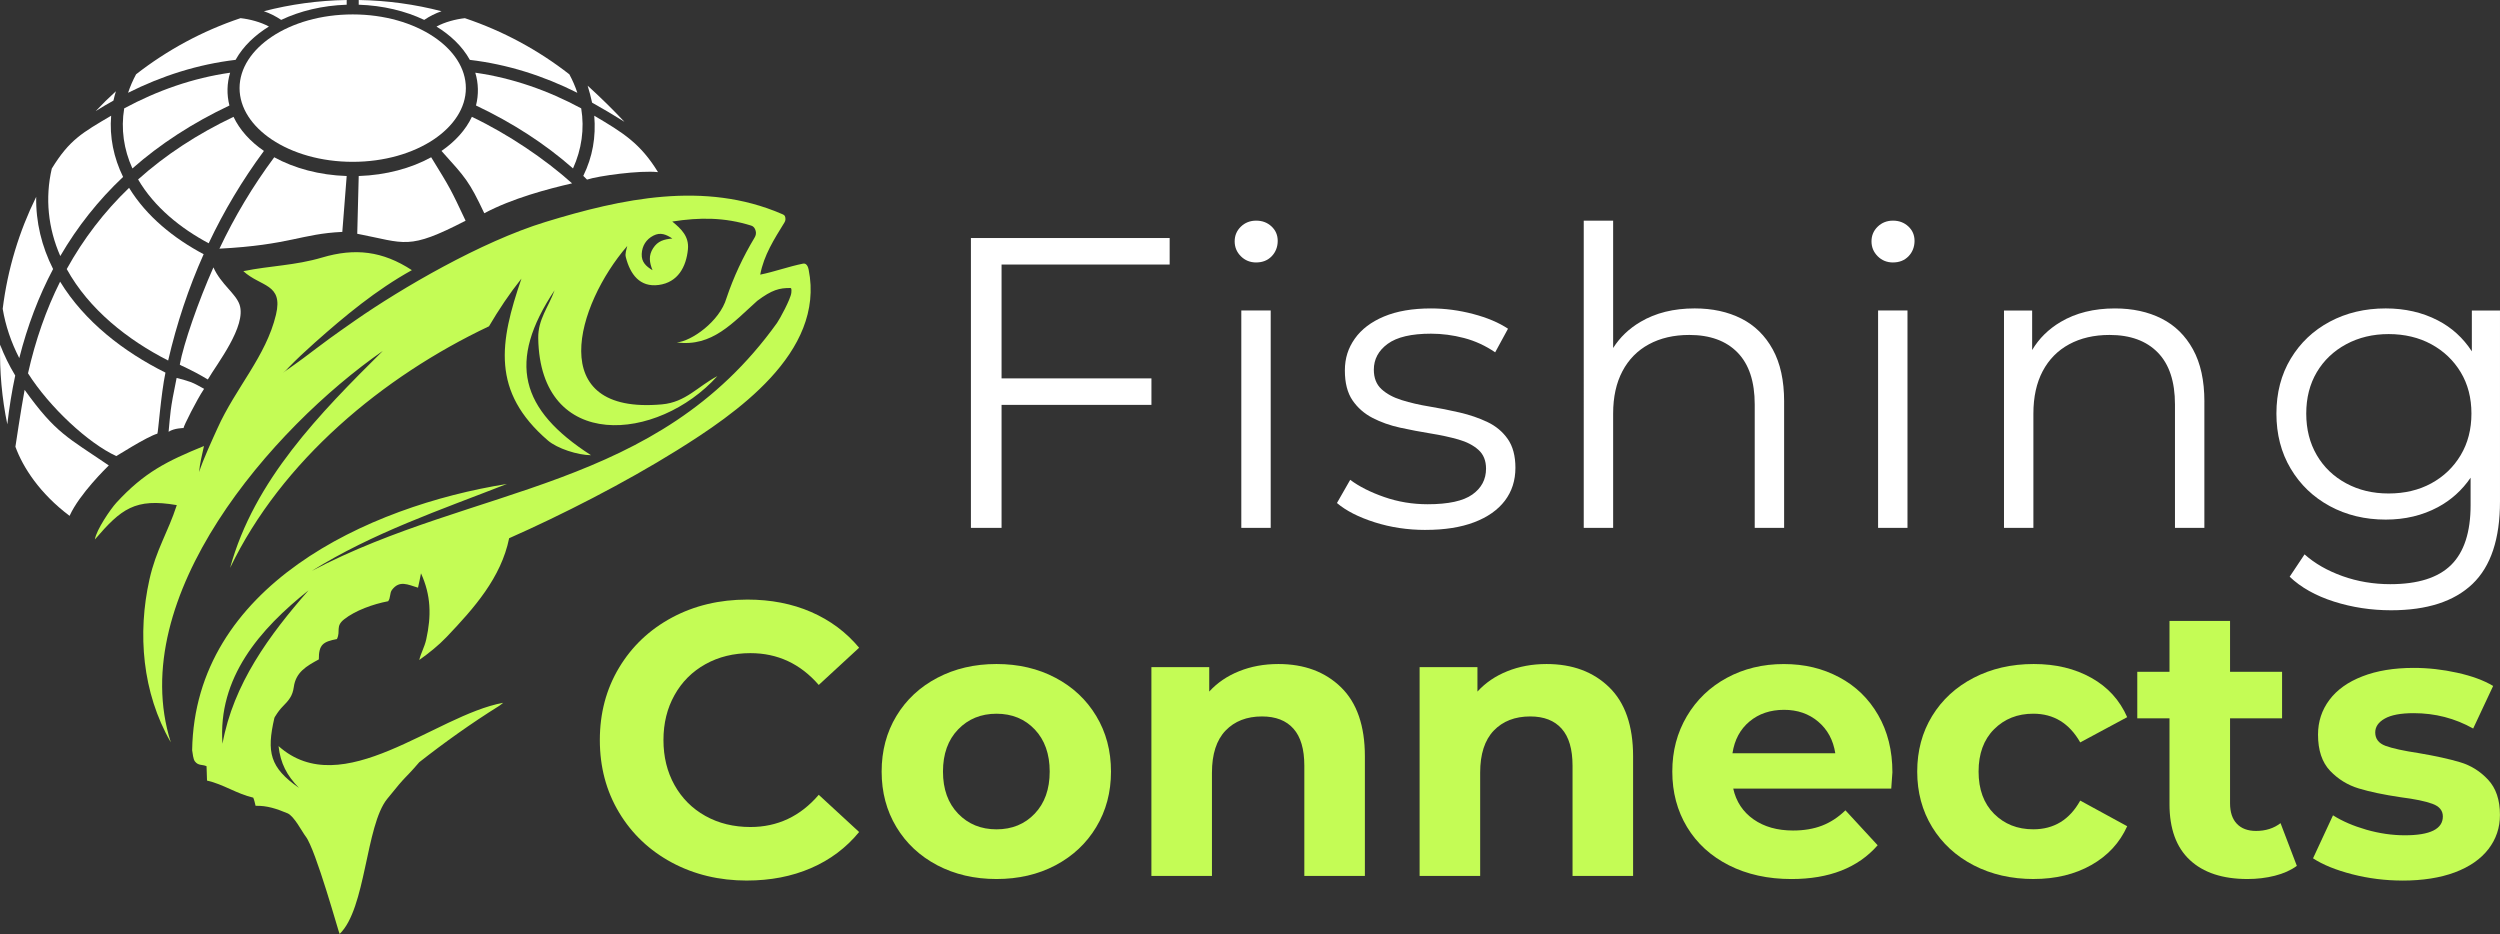
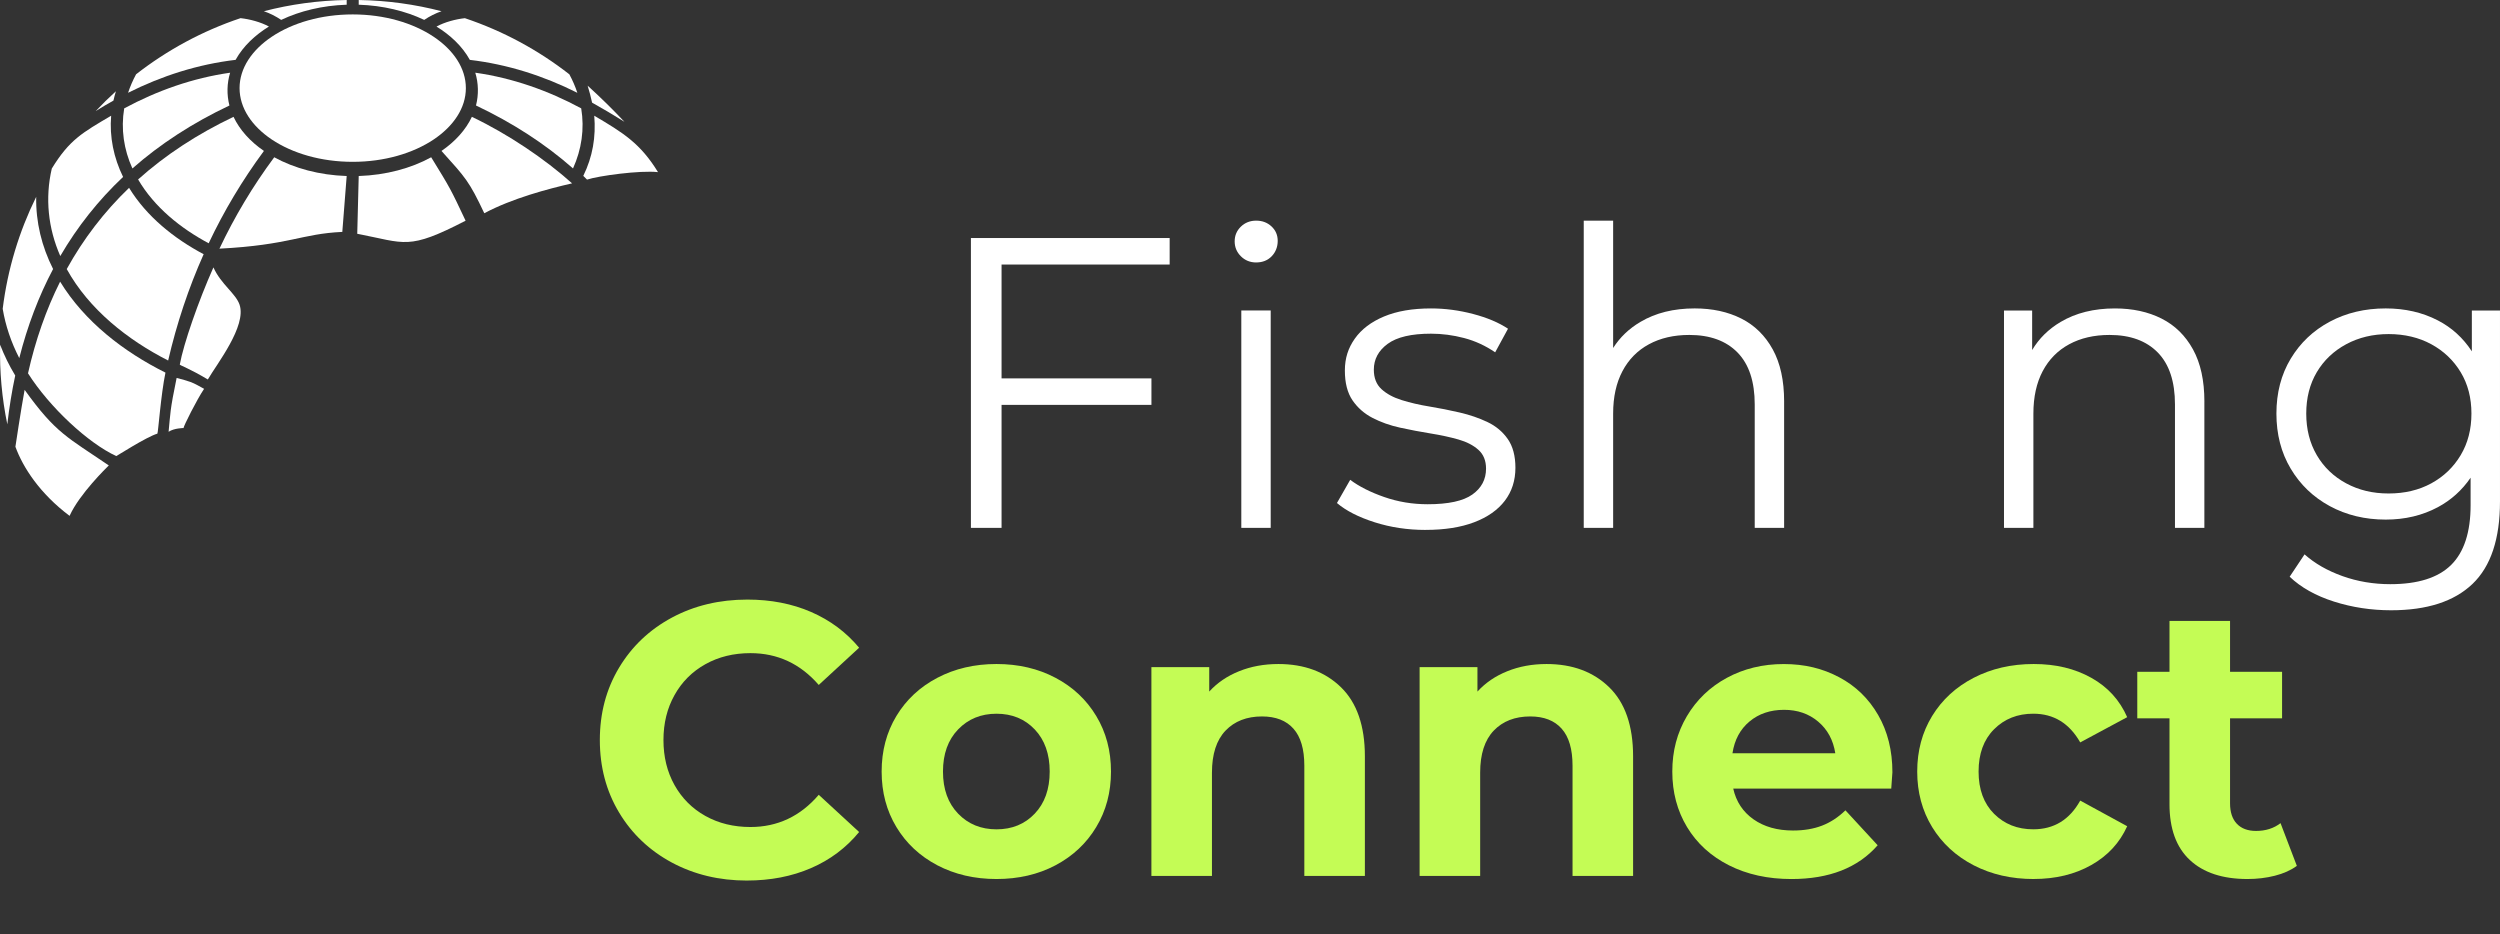
<svg xmlns="http://www.w3.org/2000/svg" id="Layer_2" viewBox="0 0 1205.12 450.23">
  <rect x="0" y="0" width="1205.12" height="450.23" fill="#333333" stroke="none" />
  <defs>
    <style>.cls-1,.cls-2{fill-rule:evenodd;}.cls-1,.cls-2,.cls-3,.cls-4{stroke-width:0px;}.cls-1,.cls-4{fill:#fff;}.cls-2,.cls-3{fill:#c4fc55;}</style>
  </defs>
  <g id="Layer_1-2">
    <path class="cls-3" d="M360.06,424.47c-13.34,0-25.4-2.89-36.2-8.68-10.78-5.8-19.27-13.84-25.44-24.13-6.18-10.3-9.27-21.94-9.27-34.91s3.09-24.6,9.27-34.89c6.17-10.28,14.66-18.33,25.44-24.13,10.8-5.8,22.93-8.7,36.4-8.7,11.35,0,21.6,2,30.75,5.98,9.17,3.99,16.88,9.73,23.13,17.23l-19.46,17.94c-8.87-10.22-19.84-15.33-32.94-15.33-8.11,0-15.35,1.78-21.72,5.34-6.35,3.54-11.31,8.5-14.86,14.86-3.56,6.35-5.34,13.58-5.34,21.69s1.78,15.35,5.34,21.72c3.56,6.35,8.51,11.31,14.86,14.86,6.37,3.56,13.61,5.34,21.72,5.34,13.09,0,24.07-5.17,32.94-15.53l19.46,17.94c-6.25,7.62-13.98,13.42-23.21,17.41-9.23,3.99-19.52,5.98-30.88,5.98Z" />
    <path class="cls-3" d="M480.36,423.73c-10.6,0-20.1-2.21-28.52-6.62-8.42-4.43-15.01-10.58-19.74-18.43-4.74-7.86-7.11-16.77-7.11-26.75s2.37-18.92,7.11-26.78c4.74-7.86,11.32-13.99,19.74-18.41,8.42-4.43,17.93-6.65,28.52-6.65s20.09,2.22,28.44,6.65c8.37,4.42,14.92,10.55,19.64,18.41,4.74,7.86,7.11,16.78,7.11,26.78s-2.37,18.89-7.11,26.75c-4.72,7.86-11.27,14-19.64,18.43-8.36,4.42-17.84,6.62-28.44,6.62ZM480.36,399.78c7.5,0,13.64-2.52,18.43-7.57,4.81-5.04,7.21-11.81,7.21-20.28s-2.41-15.26-7.21-20.31c-4.79-5.04-10.94-7.57-18.43-7.57s-13.65,2.53-18.51,7.57c-4.86,5.05-7.29,11.82-7.29,20.31s2.43,15.24,7.29,20.28c4.86,5.05,11.03,7.57,18.51,7.57Z" />
    <path class="cls-3" d="M616.22,320.09c12.48,0,22.55,3.74,30.22,11.22,7.66,7.48,11.5,18.58,11.5,33.3v57.63h-29.19v-53.14c0-7.97-1.75-13.92-5.24-17.84-3.49-3.93-8.54-5.9-15.15-5.9-7.36,0-13.22,2.28-17.59,6.83-4.36,4.56-6.55,11.31-6.55,20.28v49.78h-29.19v-100.66h27.88v11.78c3.86-4.24,8.66-7.51,14.4-9.81,5.73-2.31,12.03-3.47,18.89-3.47Z" />
    <path class="cls-3" d="M745.51,320.09c12.48,0,22.55,3.74,30.22,11.22,7.66,7.48,11.5,18.58,11.5,33.3v57.63h-29.19v-53.14c0-7.97-1.75-13.92-5.24-17.84-3.49-3.93-8.54-5.9-15.15-5.9-7.36,0-13.22,2.28-17.59,6.83-4.36,4.56-6.55,11.31-6.55,20.28v49.78h-29.19v-100.66h27.88v11.78c3.86-4.24,8.66-7.51,14.4-9.81,5.73-2.31,12.03-3.47,18.89-3.47Z" />
    <path class="cls-3" d="M912.23,372.28c0,.38-.19,3-.56,7.86h-76.17c1.39,6.25,4.63,11.18,9.73,14.79,5.12,3.61,11.48,5.42,19.1,5.42,5.24,0,9.88-.78,13.94-2.34,4.06-1.55,7.83-4.02,11.32-7.39l15.53,16.84c-9.49,10.85-23.33,16.28-41.54,16.28-11.37,0-21.41-2.21-30.14-6.62-8.73-4.43-15.47-10.58-20.2-18.43-4.74-7.86-7.11-16.77-7.11-26.75s2.34-18.75,7.01-26.67c4.69-7.92,11.12-14.09,19.28-18.51,8.18-4.43,17.32-6.65,27.42-6.65s18.77,2.12,26.75,6.37c7.97,4.23,14.24,10.31,18.79,18.23,4.57,7.93,6.85,17.12,6.85,27.6ZM860.01,342.17c-6.61,0-12.16,1.87-16.66,5.62-4.49,3.74-7.23,8.84-8.22,15.33h49.57c-.99-6.37-3.74-11.45-8.24-15.25-4.49-3.8-9.97-5.7-16.46-5.7Z" />
    <path class="cls-3" d="M980.33,423.73c-10.73,0-20.38-2.21-28.93-6.62-8.54-4.43-15.22-10.58-20.02-18.43-4.79-7.86-7.19-16.77-7.19-26.75s2.39-18.92,7.19-26.78c4.81-7.86,11.48-13.99,20.02-18.41,8.56-4.43,18.2-6.65,28.93-6.65s19.85,2.22,27.78,6.65c7.92,4.42,13.69,10.74,17.3,18.97l-22.64,12.17c-5.24-9.22-12.78-13.84-22.64-13.84-7.6,0-13.9,2.5-18.89,7.5-4.98,4.98-7.47,11.78-7.47,20.38s2.49,15.39,7.47,20.38c4.99,4.98,11.3,7.47,18.89,7.47,9.97,0,17.52-4.61,22.64-13.84l22.64,12.35c-3.61,8-9.38,14.24-17.3,18.71-7.93,4.49-17.19,6.73-27.78,6.73Z" />
    <path class="cls-3" d="M1107.19,417.39c-2.88,2.11-6.41,3.69-10.58,4.75-4.18,1.06-8.57,1.59-13.2,1.59-11.98,0-21.25-3.05-27.8-9.16-6.54-6.11-9.81-15.08-9.81-26.93v-41.36h-15.53v-22.44h15.53v-24.52h29.19v24.52h25.08v22.44h-25.08v40.97c0,4.25,1.08,7.52,3.26,9.83,2.19,2.31,5.28,3.47,9.27,3.47,4.62,0,8.56-1.25,11.81-3.75l7.86,20.59Z" />
-     <path class="cls-3" d="M1158.11,424.47c-8.26,0-16.33-1.01-24.22-3.03-7.9-2.04-14.2-4.6-18.9-7.69l9.63-20.73c4.44,2.82,9.82,5.14,16.11,6.95,6.29,1.79,12.46,2.68,18.52,2.68,12.21,0,18.32-3.03,18.32-9.08,0-2.84-1.67-4.87-5.01-6.09-3.34-1.24-8.46-2.3-15.37-3.18-8.13-1.21-14.85-2.62-20.15-4.23-5.31-1.6-9.92-4.43-13.82-8.5-3.88-4.09-5.82-9.9-5.82-17.43,0-6.29,1.82-11.86,5.47-16.73,3.65-4.89,8.95-8.68,15.91-11.37,6.96-2.72,15.2-4.08,24.73-4.08,7.01,0,13.99.78,20.96,2.33,6.99,1.53,12.77,3.65,17.35,6.37l-9.63,20.53c-8.77-4.94-18.34-7.41-28.69-7.41-6.19,0-10.82.87-13.9,2.6-3.09,1.74-4.62,3.96-4.62,6.68,0,3.09,1.65,5.24,4.97,6.48,3.34,1.22,8.66,2.39,15.95,3.49,8.12,1.38,14.77,2.83,19.95,4.39,5.2,1.53,9.7,4.34,13.51,8.42,3.82,4.07,5.74,9.73,5.74,17,0,6.16-1.85,11.64-5.55,16.46-3.71,4.81-9.1,8.56-16.19,11.22-7.09,2.64-15.52,3.96-25.27,3.96Z" />
    <polygon class="cls-4" points="482.8 127.52 482.8 182.4 555.05 182.4 555.05 195.17 482.8 195.17 482.8 254.46 468.03 254.46 468.03 114.74 563.83 114.74 563.83 127.52 482.8 127.52" />
    <path class="cls-4" d="M605.55,126.52c-2.93,0-5.39-1-7.39-2.99s-2.99-4.39-2.99-7.19,1-5.15,2.99-7.09c2-1.93,4.46-2.89,7.39-2.89s5.39.93,7.38,2.79c2,1.86,2.99,4.19,2.99,6.99s-.97,5.39-2.89,7.38c-1.93,2-4.43,2.99-7.48,2.99ZM598.37,254.45v-104.79h14.17v104.79h-14.17Z" />
    <path class="cls-4" d="M687.18,255.45c-8.65,0-16.83-1.23-24.55-3.69-7.72-2.46-13.77-5.55-18.16-9.28l6.39-11.18c4.26,3.19,9.71,5.96,16.37,8.28,6.65,2.33,13.64,3.49,20.96,3.49,9.98,0,17.17-1.56,21.56-4.69,4.39-3.12,6.59-7.28,6.59-12.47,0-3.86-1.23-6.89-3.69-9.08-2.46-2.2-5.69-3.86-9.68-4.99-3.99-1.13-8.45-2.1-13.37-2.89-4.93-.8-9.82-1.73-14.67-2.79-4.86-1.06-9.28-2.63-13.27-4.69-3.99-2.06-7.22-4.89-9.68-8.48-2.46-3.59-3.69-8.38-3.69-14.37s1.6-10.84,4.79-15.37c3.19-4.52,7.88-8.08,14.07-10.68,6.19-2.59,13.74-3.89,22.65-3.89,6.79,0,13.57.9,20.36,2.69s12.37,4.16,16.77,7.09l-6.19,11.38c-4.66-3.19-9.65-5.49-14.97-6.89-5.32-1.4-10.65-2.1-15.97-2.1-9.45,0-16.4,1.63-20.86,4.89-4.46,3.26-6.69,7.42-6.69,12.47,0,3.99,1.23,7.12,3.69,9.38,2.46,2.26,5.72,4.03,9.78,5.29,4.06,1.27,8.51,2.3,13.37,3.09,4.86.8,9.71,1.76,14.57,2.89,4.86,1.13,9.31,2.66,13.37,4.59,4.06,1.93,7.32,4.66,9.78,8.18,2.46,3.53,3.69,8.15,3.69,13.87,0,6.12-1.7,11.41-5.09,15.87-3.39,4.46-8.32,7.92-14.77,10.38-6.46,2.46-14.27,3.69-23.45,3.69Z" />
    <path class="cls-4" d="M860.03,193.58v60.88h-14.17v-59.48c0-11.04-2.76-19.39-8.28-25.04-5.52-5.65-13.27-8.48-23.25-8.48-7.46,0-13.94,1.5-19.46,4.49-5.53,2.99-9.78,7.32-12.77,12.97-2.99,5.65-4.49,12.47-4.49,20.46v55.09h-14.17V106.36h14.17v61.4c3.24-5.13,7.64-9.34,13.17-12.6,7.32-4.33,16.03-6.49,26.15-6.49,8.52,0,16,1.63,22.45,4.88,6.46,3.26,11.51,8.22,15.17,14.87s5.49,15.04,5.49,25.15Z" />
-     <path class="cls-4" d="M912.52,126.52c-2.93,0-5.39-1-7.38-2.99-2-2-2.99-4.39-2.99-7.19s1-5.15,2.99-7.09c2-1.93,4.46-2.89,7.38-2.89s5.39.93,7.39,2.79c2,1.86,2.99,4.19,2.99,6.99s-.97,5.39-2.89,7.38c-1.93,2-4.43,2.99-7.49,2.99ZM905.33,254.45v-104.79h14.17v104.79h-14.17Z" />
    <path class="cls-4" d="M1062.61,193.58v60.88h-14.17v-59.48c0-11.04-2.76-19.39-8.28-25.04-5.53-5.65-13.27-8.48-23.25-8.48-7.46,0-13.94,1.5-19.46,4.49-5.53,2.99-9.78,7.32-12.78,12.97-2.98,5.65-4.48,12.47-4.48,20.46v55.09h-14.17v-104.79h13.57v19.06c3.3-5.58,7.9-10.1,13.77-13.57,7.32-4.33,16.03-6.49,26.15-6.49,8.51,0,16,1.63,22.45,4.88,6.46,3.26,11.51,8.22,15.17,14.87,3.66,6.65,5.49,15.04,5.49,25.15Z" />
    <path class="cls-4" d="M1191.55,149.67v19.7c-4.21-6.48-9.68-11.45-16.37-14.91-7.46-3.86-15.83-5.79-25.15-5.79-9.98,0-18.96,2.13-26.94,6.38-7.98,4.26-14.27,10.22-18.86,17.87-4.6,7.65-6.89,16.47-6.89,26.45s2.29,18.83,6.89,26.54c4.59,7.72,10.87,13.74,18.86,18.07,7.98,4.32,16.97,6.49,26.94,6.49,9.32,0,17.69-2,25.15-5.99,6.37-3.42,11.64-8.16,15.77-14.2v13.2c0,13.03-3.13,22.65-9.38,28.84-6.26,6.19-16.03,9.28-29.34,9.28-8.12,0-15.8-1.3-23.05-3.89-7.25-2.6-13.35-6.08-18.27-10.48l-7.18,10.78c5.45,5.19,12.57,9.18,21.35,11.98,8.78,2.79,17.96,4.19,27.55,4.19,17.29,0,30.36-4.23,39.22-12.68,8.85-8.45,13.27-21.72,13.27-39.82v-92h-13.57ZM1186.16,219.42c-3.46,5.79-8.19,10.32-14.17,13.58-5.99,3.26-12.84,4.88-20.55,4.88s-14.4-1.62-20.46-4.88c-6.05-3.26-10.78-7.79-14.17-13.58-3.39-5.79-5.09-12.47-5.09-20.06s1.7-14.24,5.09-19.96c3.4-5.72,8.12-10.21,14.17-13.47,6.05-3.26,12.87-4.89,20.46-4.89s14.57,1.63,20.55,4.89c5.99,3.26,10.71,7.75,14.17,13.47s5.19,12.37,5.19,19.96-1.73,14.27-5.19,20.06Z" />
-     <path class="cls-2" d="M314.54,130.25c-3.1-1.86-5.38-3.93-5.2-7.84.18-3.91,2.15-7.05,5.61-8.82,3.46-1.78,6.19-.55,9.16,1.39-3.95.34-7.01,1.15-9.28,4.67-2.28,3.52-1.8,6.86-.28,10.6M148.74,284.56c-18.94,21.6-36.26,45.12-41.49,73.97-2.35-31.85,17.99-55.24,41.49-73.97ZM82.28,357.74c-13.77-23.89-16.04-52.46-10.24-78.41,3.22-14.42,8.89-22.59,13.18-35.84-20.11-3.48-26.79,1.77-39.48,16.56.67-4.63,7.66-14.79,10.32-17.68,13.51-14.71,24.42-20.08,42.26-27.37-.88,4.19-2.04,8.48-2.33,12.55,1.8-5.85,6.67-16.26,8.81-21.03,8.75-19.53,23.44-34.73,28.23-54.81,3.6-15.09-7.38-13.34-15.73-21,12.9-2.64,24.94-2.7,37.93-6.56,15.89-4.71,29.17-3.17,43.31,6.07-17.24,9.57-32.19,21.97-46.9,35.05-4.35,3.87-8.59,7.82-12.65,12.01-.92.95-.81,1.07-2.66,2.45,17.83-12.46,12.79-9.91,34.99-25.34,22.2-15.43,60.47-37.84,91.6-47.39,36.88-11.31,76.76-19.88,113.82-3.93.89.38,1.63.63,1.79,1.62.16.99.17,1.64-.39,2.55-4.94,8.05-9.9,15.7-11.68,25.15,7.02-1.43,13.61-3.9,20.71-5.32.66-.13,2.07.03,2.64,2.91,8.08,40.17-35.81,69.85-63.61,87.17-25.08,15.62-55.3,31.04-80.77,42.3-3.88,19.04-16.87,33.67-30.19,47.65-3.88,4.07-8.52,7.77-13.14,11.05.88-3.61,2.54-6.18,3.37-9.96,2.48-11.24,2.35-21.12-2.53-31.82-.46,2.3-.9,4.63-1.44,6.92-4.92-1.46-8.92-3.74-12.56,1.08-1.14,1.5-.6,3.85-1.83,5.45-7.21,1.37-15.84,4.45-21.26,8.75-4.24,3.37-1.55,5.55-3.43,9.48-6.69,1.3-8.77,2.63-8.73,9.81-5.98,3.23-11.11,6.19-12.07,13.35-.57,4.25-2.4,6.4-5.37,9.39-1.19,1.2-2.41,2.82-3.34,4.34-.24.4-.57.78-.68,1.29-3.73,16.28-2.2,23.77,11.87,33.55-5.82-5.94-8.9-11.83-9.83-20.13,30.77,27.47,75.51-14.9,108.26-20.87-.21.2-.26.21-.53.46-.26.25-1.09.85-1.4,1.04-13.34,8.32-26.65,17.83-38.5,27.15-8.19,9.49-5.08,4.76-15.48,17.7-10.4,12.94-10.2,52.88-22.91,65.09-.2.19-11.51-40.83-16.35-47-1.66-2.12-5.57-9.85-8.77-11.18-5.13-2.12-9.82-3.77-15.39-3.6-.36-1.35-.57-2.67-1.13-3.94-7.85-1.8-14.43-6.46-22.28-8.23-.08-2.31-.15-4.65-.23-6.93-2.11-.94-3.93-.15-5.59-2.29-.89-1.15-1.07-3.82-1.35-5.4,1.27-78.99,84.37-117.61,151.75-128.37-32,12.52-64.73,23.59-94.07,41.92,78.75-41.48,166.2-38.57,224.24-119.5,1.24-1.72,6.59-11.51,6.92-14.58-.01-.52.33-2.28-.45-2.29-5.27-.04-8.88.86-15.96,6.17-11.79,10.55-21.75,22.35-38.81,20.06,6.95-.51,20.68-10.06,23.97-21.38,3.45-10.27,7.96-19.84,13.51-29.11.67-1.11.87-2.2.52-3.38s-.93-2.07-2.11-2.44c-12.89-4.04-24.87-4.02-38.08-1.96,4.39,3.55,8.15,7.2,7.57,13.33-.82,8.6-4.89,16.01-14.08,17.24-9.19,1.23-13.79-5.22-15.88-13.44-.43-1.71.33-3.72.7-5.34-24.48,28.3-40.29,81.52,16.76,76.34,11.46-1.04,17.26-8.68,26.67-13.61-28.72,31.9-85.43,36.73-86.34-18.24-.15-9.2,4.97-15.03,7.88-23.15-22.93,34.42-16.66,57.53,17.57,79.51-6.45-.03-16.32-3.24-20.81-7.11-27.33-23.54-23.31-47.29-12.73-78.03-5.8,7.27-10.92,14.96-15.65,23-51.16,24.2-99.99,64.76-124.8,116.46,11.6-42.33,43.29-74.51,73.6-104.58-53.34,37.08-124.32,118.54-102.22,188.54Z" />
    <path class="cls-1" d="M135.55,9.59c-2.62-1.75-5.4-3.17-8.35-4.18,12.78-3.32,26.15-5.18,39.92-5.41v2.27c-11.7.38-22.55,3.03-31.57,7.32Z" />
    <path class="cls-1" d="M129.64,12.79c-3.98-2.16-9.22-3.55-13.68-4.04-18.39,6.16-35.38,15.39-50.36,27.06-1.56,2.9-2.86,5.88-3.86,8.92,16.3-8.19,33.67-13.73,51.83-15.88,3.7-6.71,9.6-12.09,16.08-16.07Z" />
    <path class="cls-1" d="M127.23,72.76c-6.63-4.55-11.7-10.16-14.66-16.44-17.45,8.32-32.8,18.36-46,30.18,7.79,13.34,20.51,23.57,34.02,30.77,7.35-15.55,16.21-30.39,26.63-44.51Z" />
    <path class="cls-1" d="M62.22,90.54c-11.97,11.51-22.04,24.64-30.05,39.16,10.73,19.44,29.32,34.12,48.89,44.09,4.13-17.81,9.81-34.91,17.11-51.25-14.21-7.52-27.5-18.17-35.95-32Z" />
-     <path class="cls-1" d="M110.59,50.85c-1.33-5.2-1.22-10.66.34-15.8-18.01,2.57-35.08,8.59-51.06,17.19-1.65,9.91-.2,19.81,3.95,28.96,13.48-11.87,29.09-21.97,46.77-30.34Z" />
+     <path class="cls-1" d="M110.59,50.85c-1.33-5.2-1.22-10.66.34-15.8-18.01,2.57-35.08,8.59-51.06,17.19-1.65,9.91-.2,19.81,3.95,28.96,13.48-11.87,29.09-21.97,46.77-30.34" />
    <path class="cls-1" d="M212.84,5.41c-12.79-3.32-26.15-5.18-39.92-5.41v2.27c11.7.38,22.55,3.03,31.57,7.32,2.62-1.75,5.4-3.17,8.35-4.18Z" />
    <path class="cls-1" d="M59.33,85.28c-4.52-9.22-6.6-19.26-5.75-29.5-13.91,8.21-20.09,11.57-28.61,25.47-3.31,14.25-1.78,28.77,4.09,42.18,8.21-14.12,18.38-26.93,30.27-38.14Z" />
    <path class="cls-1" d="M229.45,50.85c17.68,8.38,33.29,18.48,46.77,30.34,4.14-9.15,5.6-19.05,3.95-28.96-15.97-8.6-33.05-14.62-51.06-17.19,1.56,5.14,1.67,10.6.34,15.8Z" />
    <path class="cls-1" d="M300.98,58.69c-5.67-6.03-11.58-11.83-17.71-17.39.83,2.7,1.55,5.43,2.15,8.18,5.23,2.92,10.41,5.99,15.55,9.22Z" />
    <path class="cls-1" d="M275.77,88.38c-13.2-11.82-30.85-23.74-48.3-32.06-2.95,6.28-8.03,11.88-14.65,16.44,11.63,12.92,13.28,14.48,20.63,30.03,13.51-7.2,30.62-11.71,42.32-14.41Z" />
    <path class="cls-1" d="M172.92,84.85l-.71,27.84c23.41,4.5,24.31,8.1,52.23-6.3-7.27-15.4-7.2-15.31-16.59-30.58-9.63,5.29-21.74,8.61-34.93,9.04Z" />
    <path class="cls-1" d="M226.48,28.86c18.16,2.15,35.53,7.68,51.83,15.88-1-3.05-2.3-6.03-3.86-8.92-14.98-11.68-31.97-20.9-50.36-27.06-4.46.49-9.69,1.88-13.68,4.04,6.48,3.98,12.38,9.36,16.08,16.07Z" />
    <path class="cls-1" d="M55.87,43.99c-3.36,3.05-6.6,6.23-9.71,9.54,2.82-1.77,5.66-3.46,8.53-5.05.33-1.51.73-3,1.18-4.48Z" />
    <path class="cls-1" d="M224.57,42.48c0-9.59-5.94-18.35-15.54-24.77-9.94-6.65-23.72-10.76-39.01-10.76s-29.07,4.11-39.01,10.76c-9.59,6.42-15.53,15.19-15.53,24.77s5.94,18.35,15.53,24.77c9.93,6.64,23.72,10.76,39.01,10.76s29.08-4.12,39.01-10.76c9.59-6.42,15.54-15.19,15.54-24.77Z" />
    <path class="cls-1" d="M105.77,119.87c34.03-1.77,39.43-7.18,59.24-8.08l2.11-26.94c-13.2-.43-25.3-3.75-34.93-9.04-10.36,13.97-19.14,28.67-26.41,44.06Z" />
    <path class="cls-1" d="M286.46,55.78c.85,10.24-.76,19.77-5.29,29l1.8,1.8c5.4-1.8,25.54-4.57,34.22-3.6-8.51-13.89-16.82-18.99-30.73-27.2Z" />
    <path class="cls-1" d="M28.98,135.77c-6.72,13.43-11.88,28.15-15.48,44.19,10.44,16.43,29.08,33.7,42.55,39.89.11.05,14.63-9.31,19.81-10.81.36-.11,1.7-19,3.9-29.42-20.05-9.99-39-24.56-50.78-43.85Z" />
    <path class="cls-1" d="M3.52,204.58c.93-8.13,2.2-15.99,3.82-23.56-2.9-4.8-5.34-9.76-7.29-14.86-.29,12.87.87,25.81,3.48,38.42Z" />
    <path class="cls-1" d="M86.67,175.73c-.06.36,4.5,1.8,13.51,7.2,4.4-7.55,18.74-25.73,15.31-36.02-1.8-5.4-9-9.9-12.61-18.01-7.28,16.33-14.41,36.92-16.21,46.82Z" />
    <path class="cls-1" d="M11.87,187.91c-1.81,9.72-4.44,27.44-4.44,27.44,3.6,9.91,11.71,22.51,26.11,33.32,4.76-10.58,18.01-23.41,18.91-24.31-19.81-13.51-25.49-15.4-40.58-36.44Z" />
    <path class="cls-1" d="M25.59,129.68c-5.49-10.89-8.36-22.59-8.14-34.8-8.21,16.64-13.77,34.81-16.15,53.97,1.37,8.22,4.09,16.17,7.99,23.77,3.94-15.54,9.38-29.84,16.3-42.93Z" />
    <path class="cls-1" d="M81.27,208.14c2.7-1.8,7.2-1.8,7.2-1.8,0-.9,6.3-13.51,9.91-18.91-6.3-3.6-7.2-3.6-13.24-5.25-3.3,15.98-2.97,16.95-3.87,25.96Z" />
  </g>
</svg>